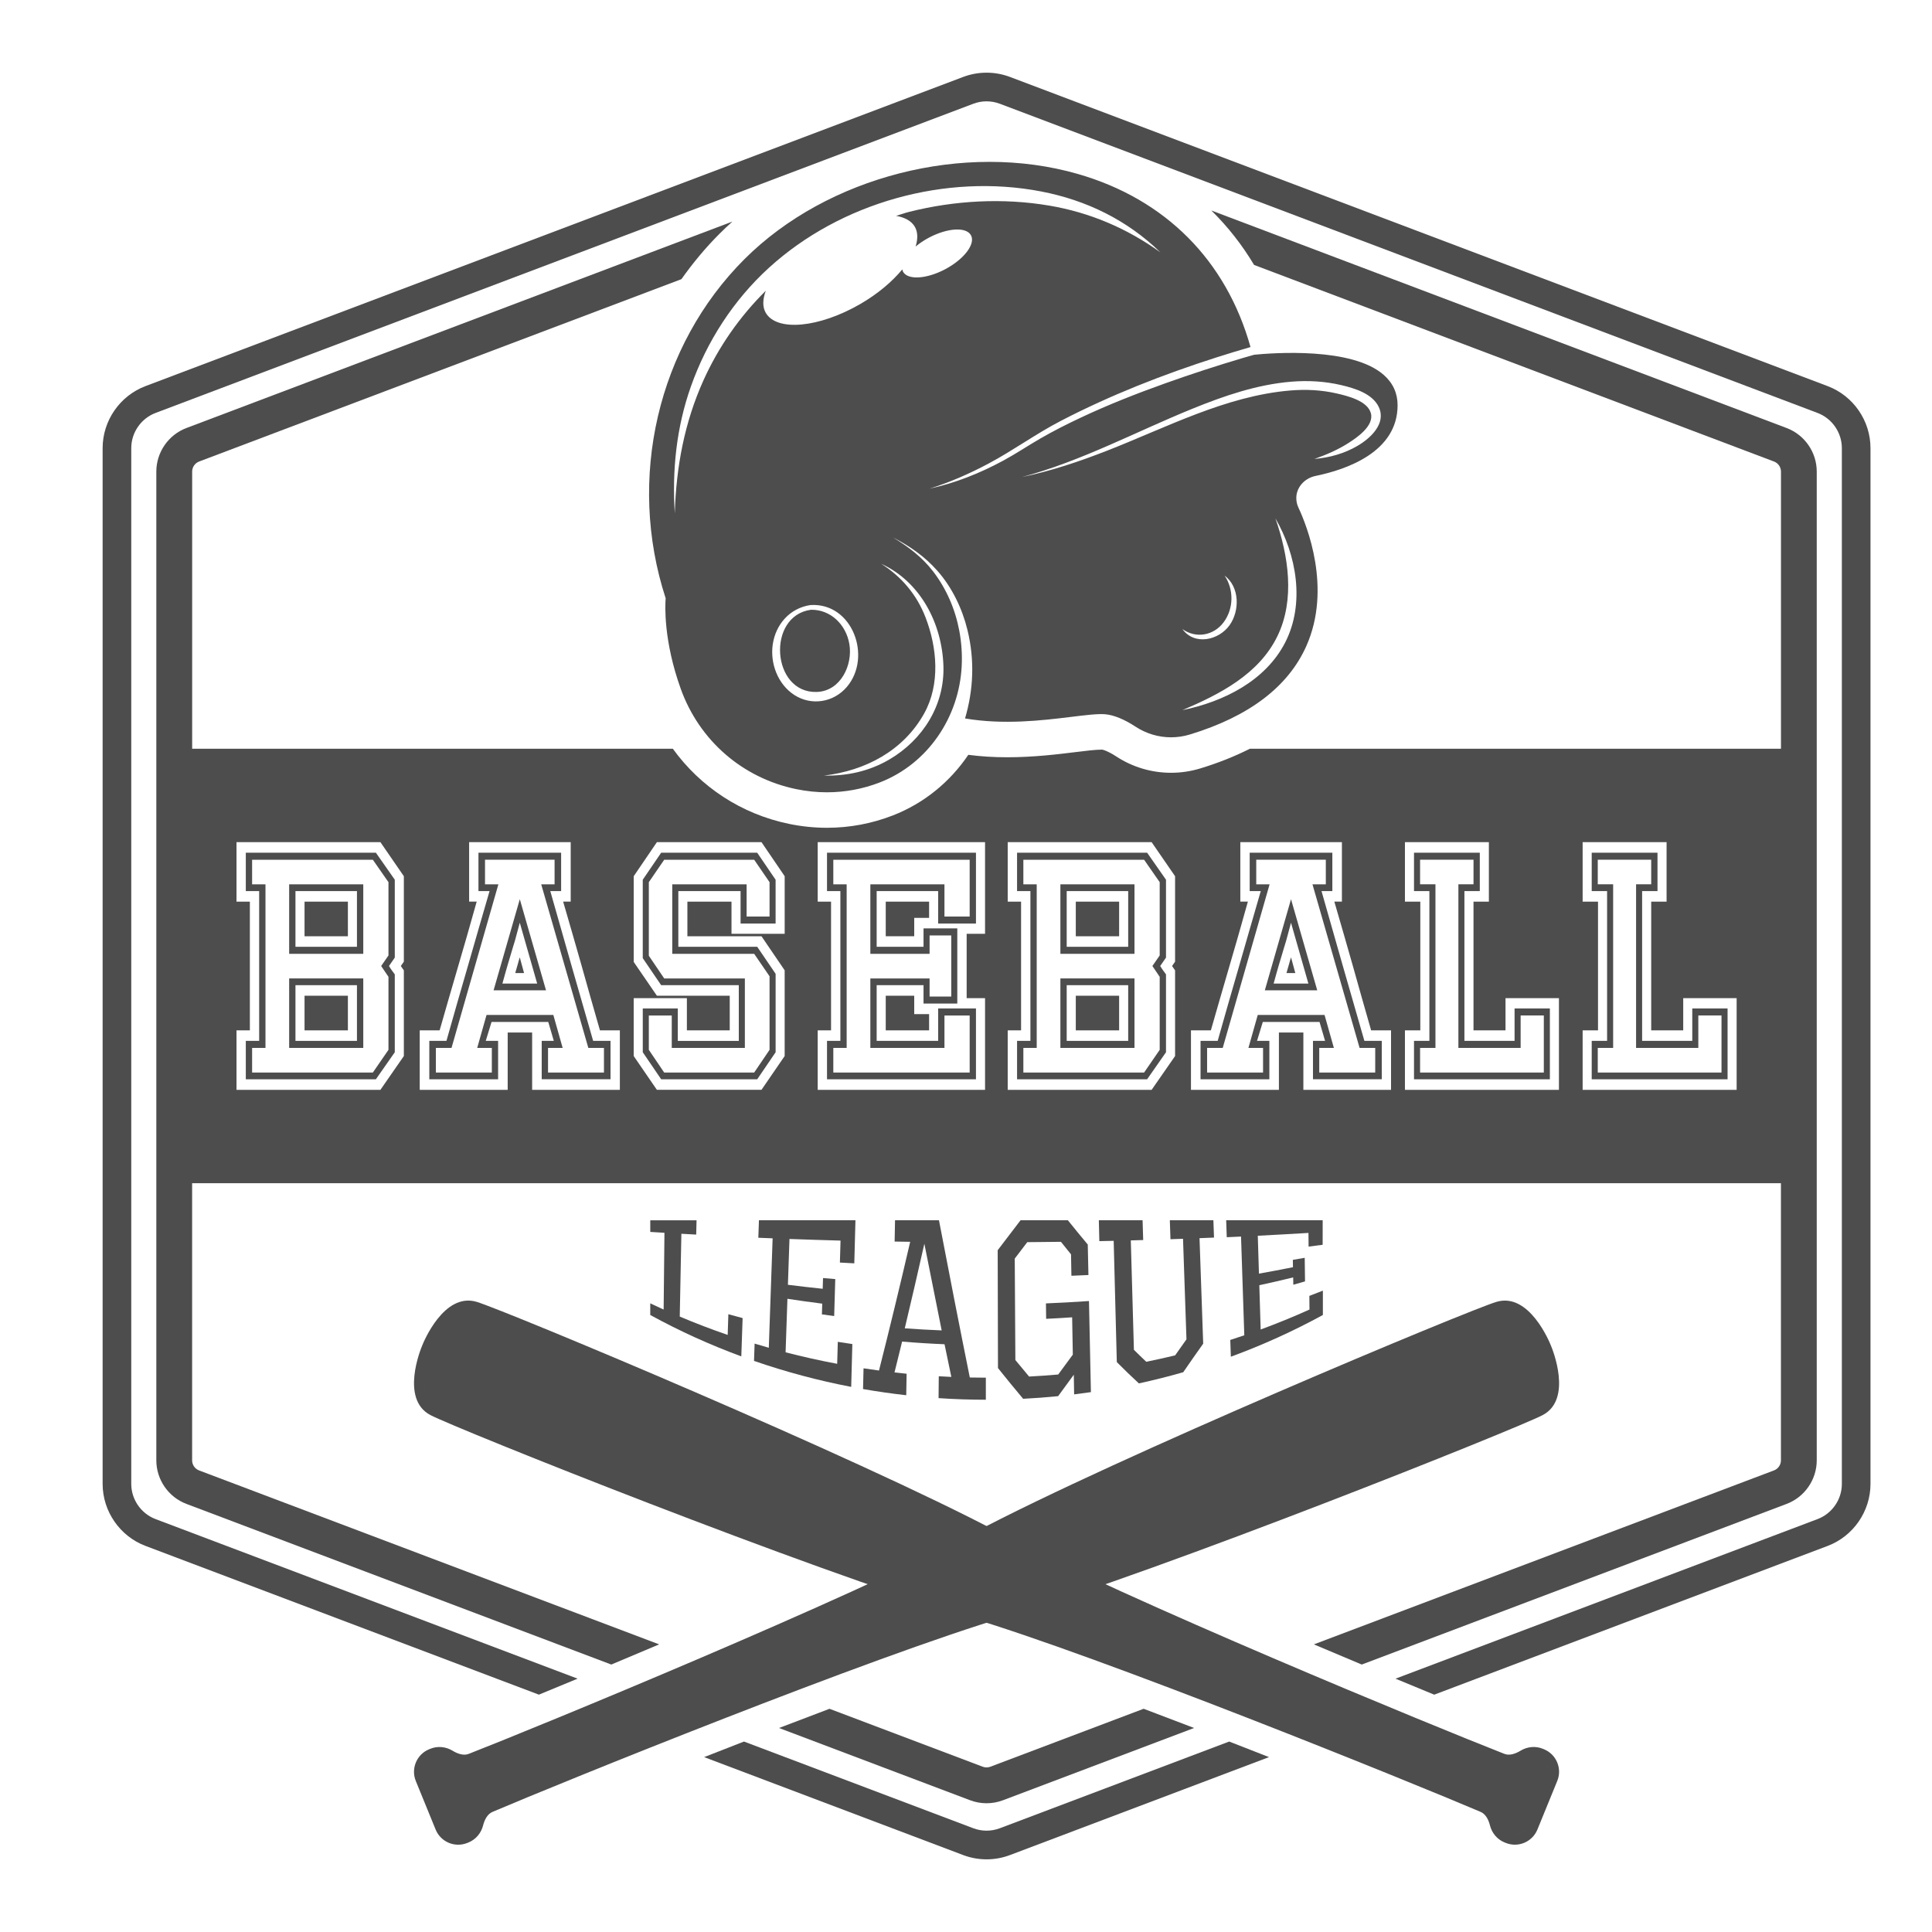
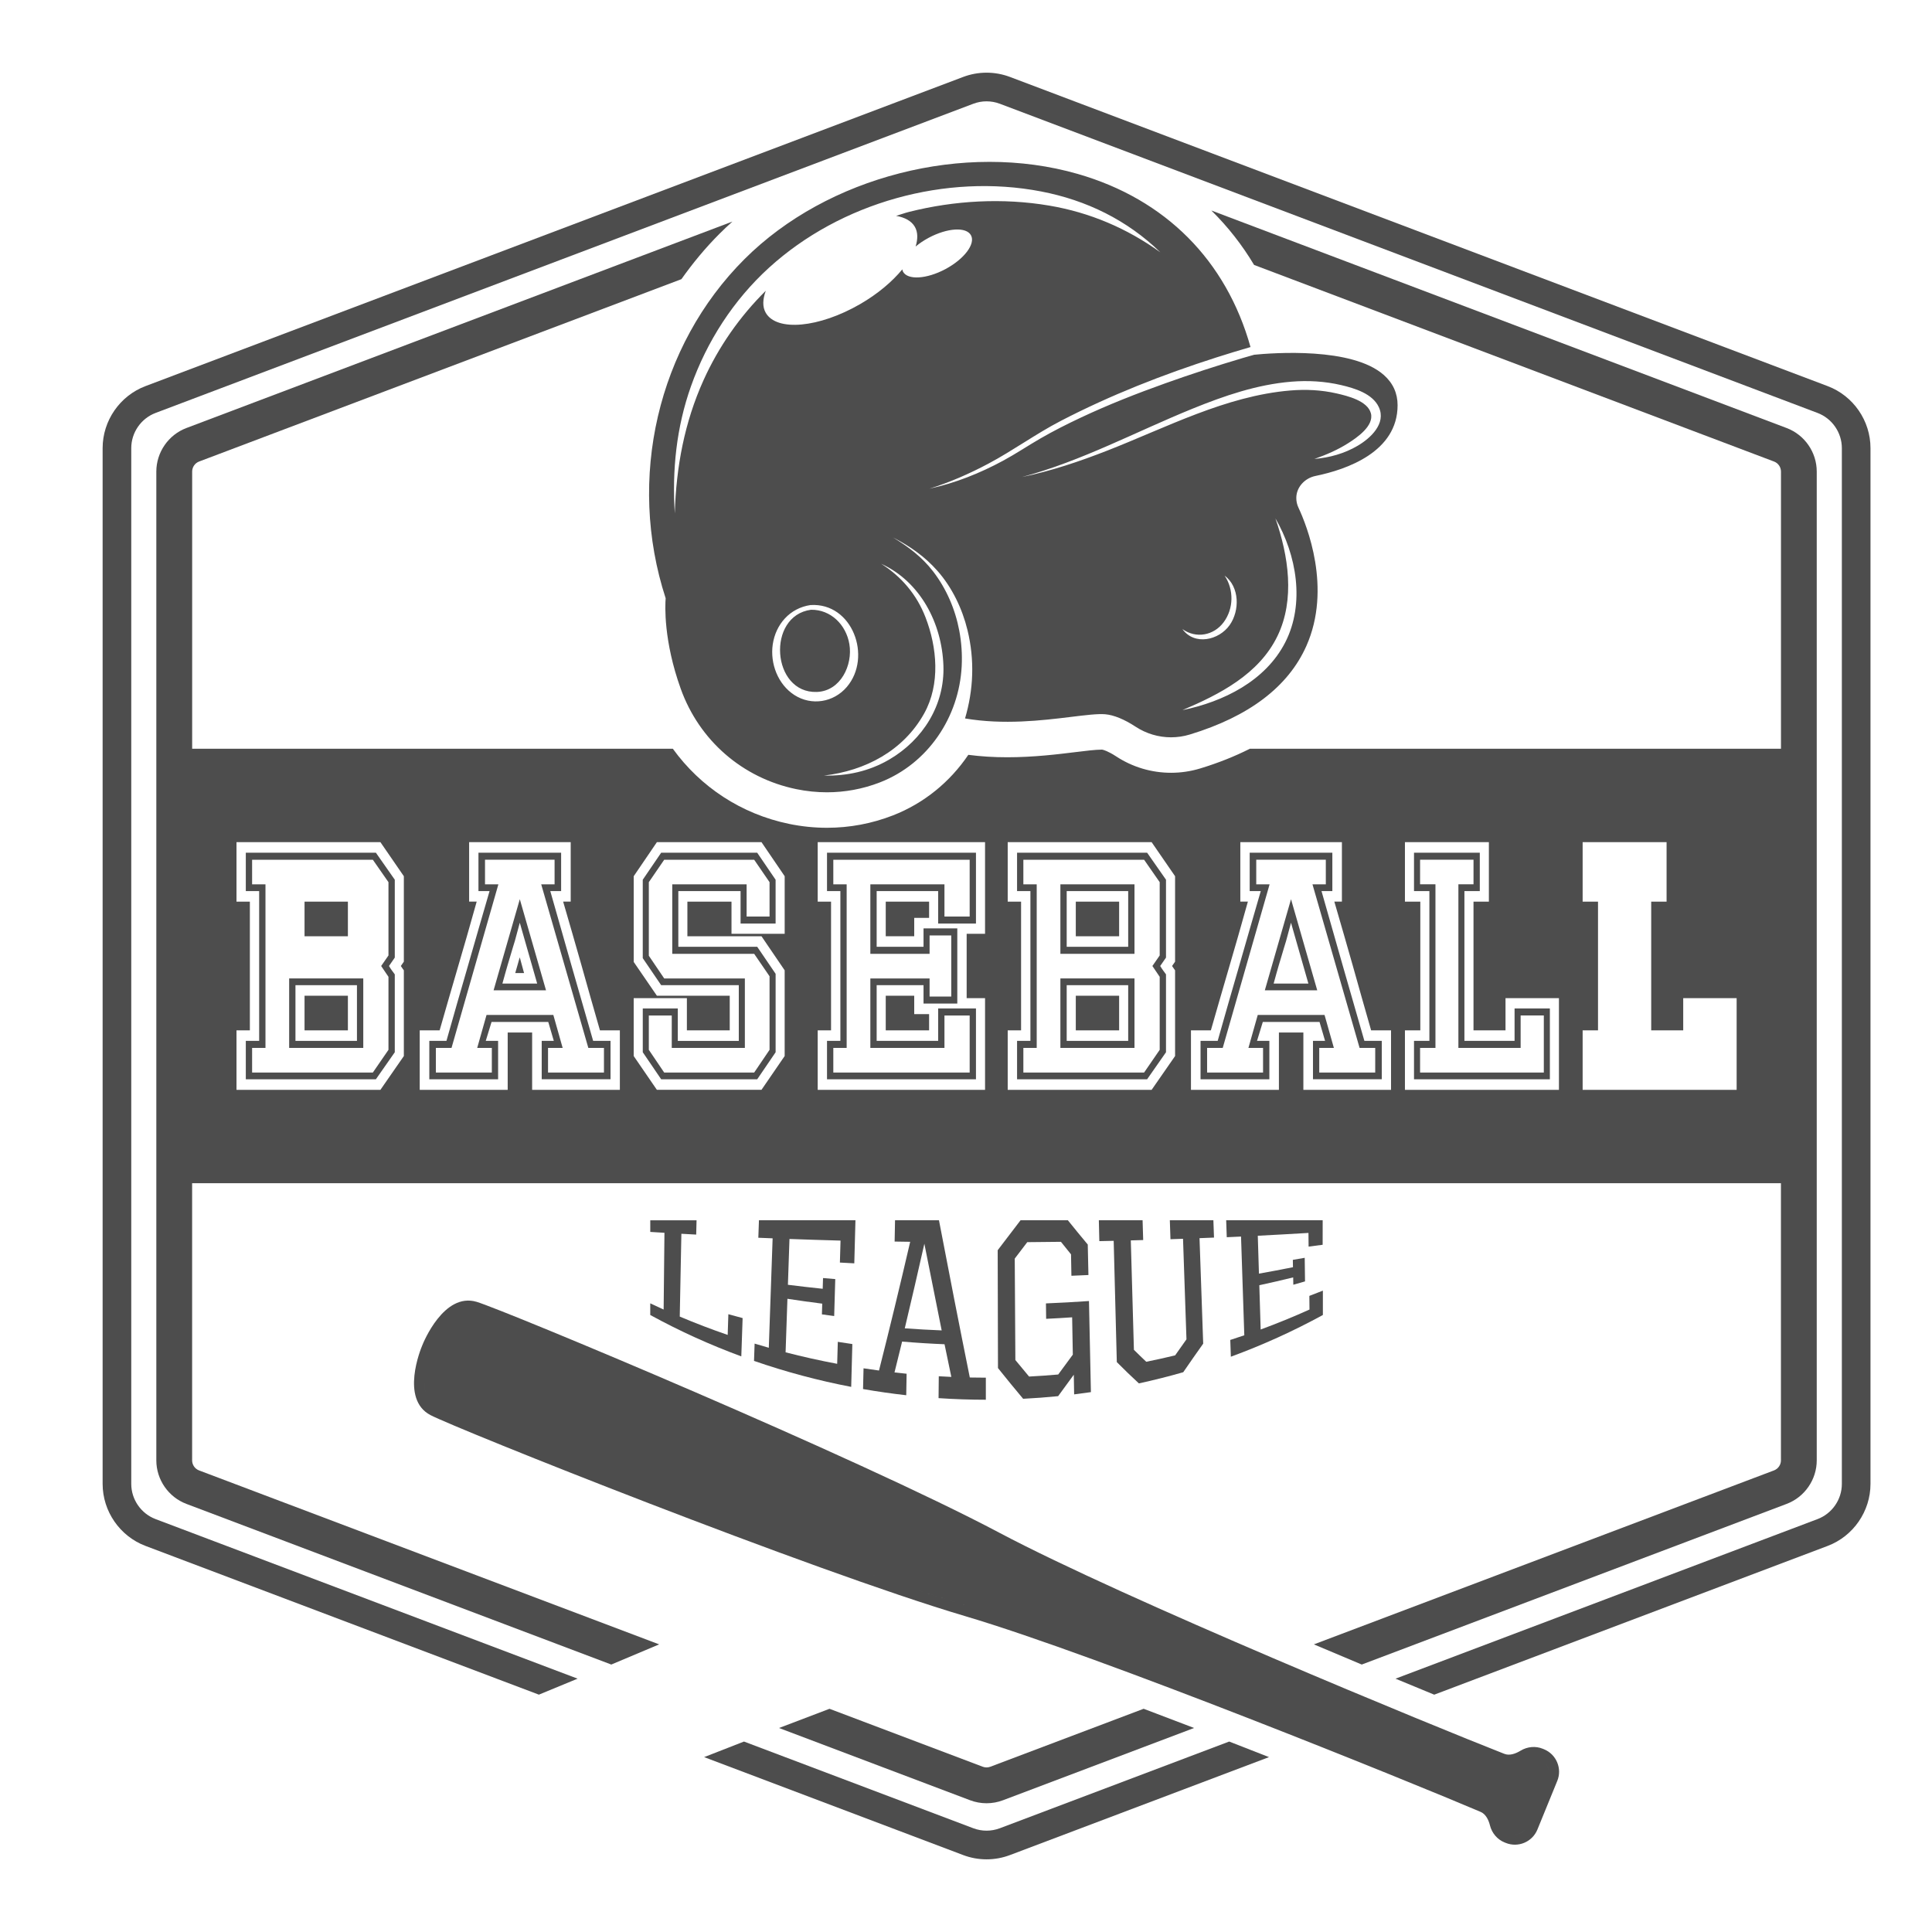
<svg xmlns="http://www.w3.org/2000/svg" version="1.1" x="0px" y="0px" viewBox="22.366 337.079 100 100" enable-background="new 22.366 337.079 100 100" xml:space="preserve">
  <g id="background">
    <g>
      <path fill="#4D4D4D" d="M116.966,357.065l-42.323-16.003c-0.782-0.295-1.643-0.295-2.425,0l-42.324,16.003    c-1.326,0.502-2.216,1.79-2.216,3.207v53.614c0,1.417,0.891,2.706,2.216,3.208l20.365,7.7c0.629-0.259,1.301-0.536,2.004-0.828    l-21.845-8.259c-0.753-0.285-1.258-1.016-1.258-1.82v-53.614c0-0.804,0.505-1.535,1.258-1.82l42.324-16.003    c0.222-0.084,0.455-0.126,0.688-0.126c0.234,0,0.467,0.042,0.689,0.126l42.323,16.003c0.752,0.284,1.258,1.016,1.258,1.82v53.614    c0,0.805-0.505,1.536-1.258,1.82l-21.845,8.26c0.704,0.292,1.375,0.569,2.004,0.828l20.365-7.7    c1.326-0.501,2.216-1.791,2.216-3.208v-53.614C119.183,358.855,118.292,357.566,116.966,357.065z" />
      <path fill="#4D4D4D" d="M74.119,431.708c-0.444,0.168-0.933,0.168-1.377,0l-11.868-4.487c-0.696,0.27-1.384,0.54-2.062,0.806    l13.406,5.069c0.391,0.148,0.802,0.222,1.213,0.222c0.411,0,0.822-0.074,1.213-0.222l13.406-5.069    c-0.676-0.266-1.364-0.535-2.061-0.806L74.119,431.708z" />
      <path fill="#4D4D4D" d="M74.282,430.259l9.891-3.74c-0.872-0.335-1.745-0.668-2.612-0.994l-7.935,3    c-0.127,0.048-0.266,0.048-0.393,0l-7.932-2.999c-0.864,0.325-1.739,0.658-2.613,0.994l9.889,3.739    c0.275,0.104,0.564,0.156,0.853,0.156C73.719,430.415,74.008,430.363,74.282,430.259z" />
      <g>
        <path fill="#4D4D4D" d="M66.329,370.415c-0.171-1.006-0.97-1.79-1.985-1.775c-2.315,0.308-2.042,4.336,0.301,4.254     C65.874,372.852,66.514,371.506,66.329,370.415z" />
        <path fill="#4D4D4D" d="M90.456,361.714c1.618-0.332,4.249-1.245,4.249-3.66c0-0.622-0.24-1.149-0.715-1.568     c-1.636-1.444-5.687-1.149-6.77-1.04c0.019-0.002,0.045-0.004,0.065-0.006c-0.194,0.056-0.388,0.108-0.581,0.166     c-1.356,0.402-2.702,0.841-4.034,1.317c-1.476,0.527-2.939,1.103-4.358,1.77c-0.712,0.335-1.42,0.691-2.101,1.085     c-0.648,0.375-1.271,0.794-1.931,1.15c-1.197,0.646-2.475,1.158-3.807,1.445c1.056-0.327,2.086-0.781,3.06-1.3     c1.276-0.68,2.446-1.537,3.73-2.204c2.581-1.34,5.307-2.407,8.075-3.293c0.582-0.186,1.167-0.363,1.754-0.534     c-1.254-4.474-4.393-7.652-8.942-8.96c-5.863-1.686-12.954,0.125-17.244,4.404c-4.501,4.489-6.101,11.375-4.086,17.559     c-0.03,0.375-0.113,2.193,0.779,4.681c0.961,2.68,3.196,4.623,5.979,5.198c0.532,0.11,1.064,0.164,1.59,0.164     c0.913,0,1.849-0.165,2.748-0.515c2.472-0.962,4.094-3.366,4.227-6.015c0.03-0.603-0.009-1.216-0.125-1.834     c-0.208-1.109-0.668-2.176-1.356-3.07c-0.574-0.746-1.278-1.273-2.075-1.757c0.886,0.459,1.638,0.98,2.303,1.732     c0.755,0.854,1.283,1.956,1.552,3.061c0.38,1.558,0.309,3.098-0.126,4.576c1.995,0.339,3.981,0.105,5.478-0.079     c0.747-0.092,1.392-0.171,1.777-0.138c0.446,0.039,0.99,0.261,1.573,0.644c0.553,0.362,1.19,0.549,1.834,0.549     c0.326,0,0.654-0.048,0.973-0.145c3.063-0.931,5.092-2.471,6.03-4.579c1.333-2.996,0.024-6.242-0.409-7.166     c-0.075-0.16-0.112-0.331-0.11-0.506C89.468,362.285,89.908,361.826,90.456,361.714z M63.483,373.053     c-0.852-0.549-1.264-1.632-1.12-2.618c0.154-1.047,0.889-1.881,1.949-2.038c2.175-0.143,3.212,2.687,1.883,4.241     C65.515,373.434,64.372,373.625,63.483,373.053z M71.197,371.526c0.074,2.042-1.057,3.844-2.801,4.865     c-1.043,0.61-2.184,0.857-3.383,0.832c2.139-0.249,4.116-1.286,5.189-3.218c0.842-1.516,0.671-3.417,0.066-4.979     c-0.453-1.17-1.238-2.098-2.292-2.766C70.008,367.19,71.118,369.341,71.197,371.526z M69.104,351.138     c-0.019-0.036-0.025-0.078-0.033-0.118c-0.52,0.631-1.265,1.268-2.186,1.8c-2.13,1.23-4.317,1.431-4.884,0.449     c-0.18-0.311-0.157-0.709,0.001-1.14c-1.343,1.328-2.441,2.901-3.218,4.62c-0.991,2.193-1.422,4.509-1.491,6.903     c-0.143-2.239,0.083-4.45,0.836-6.575c0.827-2.335,2.205-4.469,4.039-6.14c3.711-3.38,9.161-4.898,14.088-3.948     c2.349,0.453,4.454,1.482,6.17,3.15c-1.726-1.242-3.648-2.062-5.75-2.418c-2.401-0.407-4.903-0.268-7.26,0.326     c-0.225,0.057-0.444,0.139-0.667,0.204c0.443,0.08,0.791,0.258,0.968,0.565c0.164,0.283,0.159,0.638,0.041,1.023     c0.194-0.161,0.42-0.315,0.674-0.451c0.972-0.519,1.953-0.577,2.193-0.129s-0.355,1.231-1.326,1.75     C70.325,351.528,69.343,351.586,69.104,351.138z M85.75,366.871c0.781,0.586,0.792,1.81,0.263,2.562     c-0.553,0.785-1.818,1.075-2.445,0.208c0.704,0.504,1.623,0.334,2.135-0.356C86.225,368.583,86.238,367.592,85.75,366.871z      M88.888,370.331c-1.023,1.997-3.203,3.073-5.319,3.504c1.929-0.821,3.956-1.854,4.916-3.829c0.922-1.897,0.569-4.18-0.105-6.097     C89.48,365.8,89.92,368.318,88.888,370.331z M89.15,357.291c-3.328,0.277-6.418,1.919-9.482,3.115     c-1.437,0.561-2.89,1.051-4.402,1.364c3.078-0.823,5.892-2.346,8.831-3.54c1.636-0.665,3.337-1.25,5.109-1.395     c0.864-0.071,1.733-0.022,2.578,0.176c0.691,0.162,1.627,0.44,1.951,1.144c0.393,0.852-0.439,1.611-1.101,1.999     c-0.683,0.401-1.448,0.613-2.234,0.68c0.605-0.214,1.188-0.462,1.732-0.806c0.46-0.291,1.36-0.9,1.192-1.554     c-0.167-0.652-1.225-0.906-1.778-1.032C90.76,357.262,89.952,357.224,89.15,357.291z" />
      </g>
-       <path fill="#4D4D4D" d="M102.643,406.73c-0.062-0.162-1.123-2.775-2.82-2.267c-1.443,0.431-19.666,8.034-27.053,11.95    c-6.512,3.452-22.602,10.062-26.132,11.442c-0.286,0.12-0.619-0.02-0.847-0.159c-0.351-0.214-0.78-0.252-1.149-0.101l-0.064,0.026    c-0.643,0.262-0.952,0.999-0.69,1.642l1.027,2.515c0.263,0.643,0.999,0.952,1.642,0.69l0.064-0.026    c0.368-0.15,0.648-0.478,0.749-0.876c0.066-0.259,0.205-0.592,0.5-0.709c3.481-1.484,19.596-8.029,26.663-10.124    c8.016-2.376,26.351-9.707,27.682-10.409C103.784,409.498,102.712,406.893,102.643,406.73z M101.687,406.064    c0.031,0.05,0.061,0.098,0.089,0.146C101.747,406.162,101.718,406.113,101.687,406.064z M101.313,405.554    c0.014,0.016,0.026,0.031,0.039,0.047C101.339,405.585,101.327,405.569,101.313,405.554z M102.137,406.932l0.003,0.008    L102.137,406.932c0-0.001-0.002-0.005-0.005-0.013C102.135,406.927,102.137,406.931,102.137,406.932z M46.211,428.431    c-0.225-0.033-0.461-0.124-0.703-0.27c-0.08-0.049-0.167-0.068-0.253-0.086l0,0c0.086,0.018,0.173,0.037,0.253,0.086    C45.75,428.308,45.986,428.398,46.211,428.431z M48.027,430.198c0.266-0.112,0.578-0.243,0.932-0.39    c0.073-0.03,0.154-0.064,0.231-0.095v0c-0.076,0.032-0.158,0.065-0.231,0.095C48.605,429.956,48.292,430.086,48.027,430.198z     M53.853,427.814L53.853,427.814c-0.247,0.099-0.492,0.198-0.73,0.294C53.361,428.012,53.606,427.914,53.853,427.814z     M56.629,426.707L56.629,426.707c0.348-0.138,0.7-0.277,1.057-0.418C57.329,426.43,56.978,426.569,56.629,426.707z     M61.267,424.893L61.267,424.893c0.481-0.186,0.963-0.371,1.445-0.555C62.23,424.522,61.748,424.707,61.267,424.893z     M63.729,423.951c0.677-0.256,1.35-0.509,2.014-0.757C65.079,423.441,64.406,423.694,63.729,423.951z M77.806,419.113    c-1.267,0.428-2.427,0.801-3.426,1.097c-1.108,0.328-2.436,0.765-3.903,1.275c-0.88,0.306-1.81,0.638-2.772,0.988    c0.962-0.35,1.892-0.682,2.772-0.988c1.467-0.51,2.796-0.947,3.903-1.275C75.379,419.913,76.539,419.54,77.806,419.113    c0.95-0.321,1.961-0.672,3.009-1.045C79.766,418.44,78.756,418.792,77.806,419.113z M81.875,417.688    c0.714-0.257,1.442-0.522,2.177-0.793C83.318,417.166,82.59,417.431,81.875,417.688z M93.785,413.188    c0.662-0.26,1.302-0.512,1.911-0.755C95.087,412.676,94.448,412.928,93.785,413.188z M102.474,409.137    c0.035-0.149,0.05-0.31,0.05-0.473C102.524,408.828,102.509,408.988,102.474,409.137z" />
      <path fill="#4D4D4D" d="M102.282,427.62l-0.064-0.026c-0.368-0.151-0.798-0.113-1.149,0.101c-0.228,0.139-0.561,0.279-0.847,0.159    c-3.53-1.38-19.62-7.99-26.132-11.442c-7.387-3.916-25.61-11.518-27.053-11.95c-1.697-0.507-2.758,2.105-2.82,2.267    c-0.069,0.163-1.141,2.767,0.426,3.593c1.332,0.702,19.667,8.033,27.682,10.409c7.067,2.094,23.183,8.64,26.663,10.124    c0.295,0.117,0.434,0.45,0.499,0.709c0.101,0.398,0.381,0.726,0.749,0.876l0.064,0.026c0.643,0.263,1.38-0.047,1.642-0.69    l1.027-2.515C103.234,428.62,102.924,427.883,102.282,427.62z M101.352,428.161c0.08-0.049,0.167-0.068,0.253-0.086l0,0    C101.519,428.093,101.432,428.112,101.352,428.161c-0.241,0.147-0.478,0.237-0.703,0.27    C100.874,428.398,101.111,428.308,101.352,428.161z M44.337,408.664c0,0.163,0.014,0.323,0.05,0.473    C44.351,408.988,44.336,408.828,44.337,408.664z M52.691,413.037c-0.525-0.206-1.038-0.409-1.528-0.603    C51.653,412.628,52.167,412.831,52.691,413.037z M62.808,416.896c0.735,0.27,1.463,0.535,2.177,0.793    C64.271,417.431,63.543,417.166,62.808,416.896z M76.384,421.484c-1.467-0.51-2.796-0.947-3.903-1.275    c-0.999-0.296-2.159-0.669-3.426-1.097c-0.95-0.321-1.961-0.672-3.009-1.045c1.049,0.373,2.059,0.724,3.009,1.045    c1.267,0.428,2.427,0.801,3.426,1.097C73.588,420.538,74.917,420.975,76.384,421.484c0.88,0.306,1.81,0.638,2.772,0.988    C78.194,422.122,77.264,421.79,76.384,421.484z M81.117,423.194c0.664,0.247,1.337,0.5,2.014,0.757    C82.454,423.694,81.781,423.441,81.117,423.194z M85.593,424.893L85.593,424.893c-0.481-0.186-0.963-0.371-1.445-0.555    C84.63,424.522,85.112,424.707,85.593,424.893z M90.231,426.707L90.231,426.707c-0.348-0.138-0.7-0.277-1.057-0.418    C89.531,426.43,89.883,426.569,90.231,426.707z M93.007,427.814L93.007,427.814c0.247,0.099,0.492,0.198,0.73,0.294    C93.499,428.012,93.254,427.914,93.007,427.814z M99.196,430.352c-0.371-0.158-0.893-0.377-1.526-0.639h0    C98.303,429.975,98.826,430.194,99.196,430.352c0.199,0.079,0.369,0.212,0.507,0.393    C99.565,430.564,99.395,430.431,99.196,430.352z M100.786,432.016c0.186-0.002,0.364-0.078,0.496-0.208    C101.151,431.939,100.972,432.014,100.786,432.016z M102.312,428.282c0.131,0.132,0.206,0.311,0.208,0.496    C102.517,428.592,102.442,428.413,102.312,428.282z" />
      <g>
        <path fill="#4D4D4D" d="M56.588,381.215l-0.953,1.399v4.059l0.953,1.399h4.018v2.883h-3.157v-1.679h-1.813v2.267l0.953,1.4h4.97     l0.953-1.4v-4.059l-0.953-1.4h-4.083v-2.883h3.222v1.68h1.813v-2.267l-0.953-1.399H56.588z M62.198,384.518h-1.187v-1.666h-3.849     v3.597h4.24l0.796,1.162v3.807l-0.796,1.176h-4.657l-0.796-1.176v-1.777h1.187v1.679h1.905h1.879v-3.597h-4.175l-0.796-1.176     v-3.807l0.796-1.161h4.657l0.796,1.161V384.518z" />
        <polygon fill="#4D4D4D" points="69.686,385.539 69.686,384.588 70.456,384.588 70.456,383.748 68.212,383.748 68.212,385.539         " />
        <path fill="#4D4D4D" d="M65.864,390.955h-0.692v1.988h7.71v-3.667h-1.957v1.679h-3.183v-2.883h2.426v0.952h1.748v-3.891h-1.748     v0.951h-2.426v-2.883h3.183v1.68h1.957v-3.667h-7.71v1.987h0.692V390.955z M65.498,382.852v-1.273h7.058v2.939h-1.305v-1.666     h-3.836v3.597h2.113h0.953v-0.951h1.122v3.163h-1.122v-0.938h-1.331h-1.735v3.597h3.836v-1.679h1.305v2.953h-7.058v-1.274h0.691     v-8.468H65.498z" />
        <polygon fill="#4D4D4D" points="68.212,388.618 68.212,390.41 70.456,390.41 70.456,389.57 69.686,389.57 69.686,388.618    " />
        <rect x="78.049" y="388.618" fill="#4D4D4D" width="2.243" height="1.792" />
        <rect x="78.049" y="383.748" fill="#4D4D4D" width="2.243" height="1.792" />
        <path fill="#4D4D4D" d="M77.252,391.319h3.835v-3.597h-3.835V391.319z M77.578,388.072h3.183v2.883h-3.183V388.072z" />
        <path fill="#4D4D4D" d="M51.951,387.072c-0.361-1.255-0.728-2.544-1.102-3.87h0.561v-1.987h-4.279v1.987h0.574     c-0.2,0.681-0.391,1.341-0.574,1.98c-0.182,0.639-0.365,1.274-0.548,1.903c-0.183,0.63-0.365,1.262-0.548,1.896     c-0.182,0.634-0.37,1.293-0.561,1.973h-0.887v1.988h3.561v-1.988h-0.639l0.3-0.98h2.935c0.052,0.187,0.102,0.357,0.15,0.511     c0.047,0.154,0.093,0.31,0.137,0.468h-0.626v1.988h3.562v-1.988h-0.9C52.684,389.621,52.312,388.327,51.951,387.072z      M53.628,392.593h-2.896v-1.274h0.757l-0.483-1.707h-3.457l-0.483,1.707h0.757v1.274h-2.896v-1.274h0.809l2.426-8.468H47.47     v-1.273h3.601v1.273h-0.692l2.439,8.468h0.809V392.593z" />
        <rect x="38.129" y="383.748" fill="#4D4D4D" width="2.244" height="1.792" />
        <path fill="#4D4D4D" d="M37.333,391.319h3.836v-3.597h-3.836V391.319z M37.659,388.072h3.183v2.883h-3.183V388.072z" />
        <rect x="38.129" y="388.618" fill="#4D4D4D" width="2.244" height="1.792" />
        <path fill="#4D4D4D" d="M77.252,386.449h3.835v-3.597h-3.835V386.449z M77.578,383.202h3.183v2.883h-3.183V383.202z" />
        <path fill="#4D4D4D" d="M35.089,381.215v1.987h0.691v7.753h-0.691v1.988h6.732l0.979-1.4v-4.031     c-0.044-0.056-0.094-0.124-0.15-0.203c-0.057-0.079-0.107-0.156-0.15-0.231l0.3-0.434v-4.031l-0.979-1.399H35.089z      M42.473,386.533l-0.378,0.546l0.378,0.56v3.779l-0.809,1.176h-6.249v-1.274h0.692v-8.468h-0.692v-1.273h6.249l0.809,1.161     V386.533z" />
        <path fill="#4D4D4D" d="M48.592,385.98c-0.226,0.779-0.452,1.565-0.678,2.358h2.714l-1.357-4.716     C49.044,384.415,48.818,385.201,48.592,385.98z M48.37,387.989c0.052-0.196,0.1-0.369,0.144-0.518     c0.043-0.149,0.085-0.294,0.124-0.434c0.039-0.14,0.083-0.285,0.13-0.434c0.048-0.149,0.098-0.317,0.15-0.504     c0.07-0.215,0.13-0.425,0.182-0.63c0.052-0.205,0.109-0.415,0.17-0.63l0.9,3.149H48.37z" />
        <path fill="#4D4D4D" d="M49.218,386.799c-0.009,0.037-0.02,0.077-0.033,0.119c-0.013,0.042-0.03,0.103-0.052,0.182     s-0.054,0.194-0.098,0.343h0.456l-0.222-0.812C49.244,386.706,49.227,386.762,49.218,386.799z" />
-         <path fill="#4D4D4D" d="M37.333,386.449h3.836v-3.597h-3.836V386.449z M37.659,383.202h3.183v2.883h-3.183V383.202z" />
-         <path fill="#4D4D4D" d="M89.137,386.799c-0.009,0.037-0.02,0.077-0.033,0.119c-0.013,0.042-0.03,0.103-0.052,0.182     s-0.054,0.194-0.098,0.343h0.457l-0.222-0.812C89.163,386.706,89.146,386.762,89.137,386.799z" />
        <path fill="#4D4D4D" d="M91.87,387.072c-0.361-1.255-0.728-2.544-1.103-3.87h0.561v-1.987H87.05v1.987h0.573     c-0.2,0.681-0.391,1.341-0.573,1.98c-0.183,0.639-0.366,1.274-0.548,1.903c-0.182,0.63-0.366,1.262-0.548,1.896     s-0.369,1.293-0.561,1.973h-0.887v1.988h3.562v-1.988h-0.639l0.3-0.98h2.935c0.052,0.187,0.102,0.357,0.15,0.511     c0.048,0.154,0.093,0.31,0.137,0.468h-0.626v1.988h3.561v-1.988h-0.9C92.602,389.621,92.231,388.327,91.87,387.072z      M93.547,392.593H90.65v-1.274h0.757l-0.483-1.707h-3.457l-0.483,1.707h0.757v1.274h-2.896v-1.274h0.809l2.426-8.468h-0.691     v-1.273h3.601v1.273h-0.691l2.439,8.468h0.809V392.593z" />
        <path fill="#4D4D4D" d="M88.511,385.98c-0.226,0.779-0.452,1.565-0.678,2.358h2.713l-1.357-4.716     C88.963,384.415,88.737,385.201,88.511,385.98z M88.289,387.989c0.052-0.196,0.1-0.369,0.143-0.518     c0.043-0.149,0.085-0.294,0.124-0.434c0.04-0.14,0.083-0.285,0.131-0.434c0.048-0.149,0.098-0.317,0.15-0.504     c0.07-0.215,0.13-0.425,0.182-0.63c0.052-0.205,0.109-0.415,0.169-0.63l0.9,3.149H88.289z" />
        <path fill="#4D4D4D" d="M114.845,359.235l-29.78-11.261c0.851,0.835,1.591,1.777,2.212,2.818l26.913,10.176     c0.215,0.081,0.359,0.29,0.359,0.52v14.346h-27.49c-0.777,0.392-1.632,0.735-2.571,1.02c-0.491,0.149-0.999,0.224-1.51,0.224     c-1.011,0-1.994-0.293-2.842-0.849c-0.403-0.265-0.661-0.342-0.727-0.35c-0.001,0-0.004,0-0.006,0     c-0.324,0-0.863,0.066-1.385,0.131c-0.911,0.112-2.158,0.265-3.514,0.265c-0.714,0-1.378-0.042-2.018-0.126     c-0.946,1.399-2.291,2.508-3.902,3.135c-1.091,0.425-2.24,0.641-3.415,0.641c-0.655,0-1.315-0.068-1.963-0.202     c-2.473-0.511-4.585-1.911-6.014-3.889h-24.88v-14.346c0-0.23,0.144-0.439,0.359-0.52l24.964-9.439     c0.59-0.831,1.242-1.621,1.971-2.349c0.217-0.216,0.44-0.427,0.669-0.632l-28.261,10.686c-0.932,0.352-1.557,1.258-1.557,2.254     v51.18c0,0.996,0.626,1.902,1.557,2.253l21.992,8.315c0.803-0.336,1.631-0.685,2.478-1.044l-23.815-9.004     c-0.215-0.081-0.359-0.29-0.359-0.52v-14.347h82.237v14.347c0,0.23-0.144,0.438-0.36,0.52l-23.815,9.004     c0.847,0.359,1.675,0.708,2.478,1.044l21.992-8.315c0.932-0.352,1.558-1.257,1.558-2.253v-51.18     C116.402,360.493,115.776,359.587,114.845,359.235z M43.269,386.855l-0.156,0.224c0.034,0.047,0.065,0.091,0.091,0.133     c0.026,0.042,0.048,0.072,0.065,0.091v4.437l-1.213,1.749h-7.449v-3.079h0.692v-6.662h-0.692v-3.079h7.449l1.213,1.763V386.855z      M54.449,393.489h-4.54v-2.967h-1.265v2.967h-4.553v-3.079h1.03c0.174-0.607,0.337-1.173,0.489-1.701     c0.152-0.527,0.304-1.05,0.456-1.567c0.152-0.518,0.307-1.05,0.464-1.596c0.156-0.546,0.326-1.145,0.509-1.799h-0.391v-3.079     h5.257v3.079h-0.391c0.165,0.569,0.326,1.125,0.483,1.666c0.157,0.541,0.311,1.08,0.463,1.617     c0.152,0.537,0.306,1.084,0.463,1.644c0.156,0.56,0.322,1.138,0.496,1.736h1.031V393.489z M62.981,385.413h-2.753v-1.666h-2.283     v1.792h3.835l1.2,1.763v4.437l-1.2,1.749h-5.414l-1.2-1.749v-2.995h2.753v1.666h2.218v-1.792h-3.77l-1.2-1.749v-4.437l1.2-1.763     h5.414l1.2,1.763V385.413z M73.352,385.413H72.4v3.331h0.952v4.745H64.69v-3.079h0.691v-6.662H64.69v-3.079h8.662V385.413z      M83.188,386.855l-0.156,0.224c0.035,0.047,0.065,0.091,0.091,0.133c0.026,0.042,0.048,0.072,0.065,0.091v4.437l-1.214,1.749     h-7.449v-3.079h0.692v-6.662h-0.692v-3.079h7.449l1.214,1.763V386.855z M94.368,393.489h-4.54v-2.967h-1.266v2.967H84.01v-3.079     h1.03c0.174-0.607,0.337-1.173,0.489-1.701c0.152-0.527,0.304-1.05,0.456-1.567c0.152-0.518,0.307-1.05,0.463-1.596     c0.156-0.546,0.326-1.145,0.508-1.799h-0.391v-3.079h5.258v3.079h-0.392c0.165,0.569,0.327,1.125,0.483,1.666     c0.156,0.541,0.311,1.08,0.463,1.617c0.152,0.537,0.307,1.084,0.463,1.644c0.156,0.56,0.321,1.138,0.495,1.736h1.031V393.489z      M103.056,393.489h-7.971v-3.079h0.796v-6.662h-0.796v-3.079h4.345v3.079h-0.796v6.662h1.657v-1.666h2.765V393.489z      M112.254,393.489h-7.971v-3.079h0.796v-6.662h-0.796v-3.079h4.345v3.079h-0.796v6.662h1.657v-1.666h2.765V393.489z" />
-         <path fill="#4D4D4D" d="M107.362,383.202h0.796v-1.987h-3.405v1.987h0.796v7.753h-0.796v1.988h7.032v-3.667h-1.827v1.679h-2.596     V383.202z M110.271,391.319v-1.679h1.2v2.953h-6.405v-1.274h0.796v-8.468h-0.796v-1.273h2.766v1.273h-0.783v8.468H110.271z" />
        <path fill="#4D4D4D" d="M98.164,383.202h0.796v-1.987h-3.405v1.987h0.796v7.753h-0.796v1.988h7.032v-3.667h-1.827v1.679h-2.596     V383.202z M101.074,391.319v-1.679h1.2v2.953h-6.405v-1.274h0.796v-8.468h-0.796v-1.273h2.766v1.273h-0.783v8.468H101.074z" />
        <path fill="#4D4D4D" d="M75.009,381.215v1.987H75.7v7.753h-0.691v1.988h6.731l0.978-1.4v-4.031     c-0.043-0.056-0.093-0.124-0.149-0.203s-0.107-0.156-0.151-0.231l0.3-0.434v-4.031l-0.978-1.399H75.009z M82.392,386.533     l-0.378,0.546l0.378,0.56v3.779l-0.808,1.176h-6.249v-1.274h0.691v-8.468h-0.691v-1.273h6.249l0.808,1.161V386.533z" />
      </g>
      <g>
        <path fill="#4D4D4D" d="M58.401,400.981c-0.256-0.014-0.511-0.028-0.767-0.042c-0.028,1.429-0.056,2.857-0.084,4.286     c0.816,0.345,1.643,0.661,2.481,0.949c0.012-0.357,0.024-0.715,0.035-1.072c0.245,0.069,0.491,0.136,0.738,0.201     c-0.023,0.661-0.045,1.321-0.068,1.982c-1.616-0.595-3.193-1.309-4.713-2.142c0-0.201,0-0.402,0-0.603     c0.23,0.109,0.461,0.216,0.693,0.321c0.014-1.324,0.028-2.649,0.042-3.973c-0.245-0.015-0.49-0.03-0.734-0.045     c0-0.201,0-0.402,0-0.602c0.799,0,1.597,0,2.396,0C58.413,400.487,58.407,400.734,58.401,400.981z" />
        <path fill="#4D4D4D" d="M66.584,402.469c-0.248-0.012-0.497-0.026-0.745-0.04c0.011-0.379,0.022-0.758,0.033-1.137     c-0.882-0.024-1.763-0.052-2.643-0.084c-0.027,0.79-0.054,1.581-0.081,2.371c0.599,0.076,1.199,0.145,1.801,0.207     c0.006-0.185,0.011-0.37,0.017-0.555c0.211,0.018,0.422,0.036,0.633,0.053c-0.019,0.637-0.037,1.275-0.056,1.913     c-0.212-0.028-0.424-0.057-0.635-0.086c0.006-0.185,0.011-0.37,0.017-0.555c-0.603-0.076-1.204-0.16-1.802-0.252     c-0.032,0.924-0.063,1.847-0.095,2.771c0.883,0.228,1.773,0.427,2.67,0.595c0.011-0.379,0.022-0.758,0.033-1.137     c0.25,0.04,0.501,0.078,0.752,0.114c-0.02,0.739-0.039,1.478-0.059,2.217c-1.705-0.328-3.387-0.776-5.03-1.345     c0.01-0.298,0.021-0.596,0.031-0.895c0.244,0.074,0.488,0.146,0.734,0.215c0.066-1.888,0.132-3.776,0.198-5.664     c-0.247-0.01-0.494-0.02-0.74-0.03c0.011-0.302,0.021-0.603,0.032-0.905c1.665,0,3.33,0,4.995,0     C66.623,400.983,66.604,401.726,66.584,402.469z" />
        <path fill="#4D4D4D" d="M72.563,408.378c0.277,0.006,0.553,0.009,0.83,0.009c0,0.381,0,0.761,0,1.142     c-0.816-0.001-1.633-0.028-2.447-0.083c0.004-0.377,0.008-0.754,0.011-1.132c0.217,0.013,0.434,0.024,0.65,0.033     c-0.118-0.564-0.235-1.128-0.352-1.69c-0.733-0.03-1.465-0.076-2.196-0.138c-0.131,0.536-0.262,1.068-0.394,1.597     c0.209,0.024,0.418,0.046,0.627,0.067c-0.006,0.371-0.012,0.742-0.019,1.113c-0.748-0.084-1.494-0.191-2.236-0.32     c0.009-0.358,0.018-0.716,0.026-1.074c0.266,0.041,0.533,0.079,0.8,0.115c0.548-2.162,1.087-4.391,1.614-6.663     c-0.268-0.004-0.537-0.008-0.805-0.012c0.007-0.367,0.014-0.735,0.021-1.102c0.758,0,1.516,0,2.274,0     C71.481,402.93,72.013,405.654,72.563,408.378z M69.197,405.833c0.636,0.046,1.272,0.082,1.91,0.107     c-0.304-1.505-0.603-3.002-0.896-4.486C69.878,402.93,69.54,404.392,69.197,405.833z" />
        <path fill="#4D4D4D" d="M78.703,403.074c-0.293,0.014-0.587,0.027-0.881,0.038c-0.007-0.369-0.013-0.739-0.02-1.108     c-0.174-0.215-0.348-0.431-0.522-0.649c-0.581,0.008-1.162,0.014-1.743,0.018c-0.215,0.283-0.431,0.566-0.648,0.85     c0.011,1.75,0.022,3.5,0.032,5.251c0.236,0.288,0.472,0.573,0.71,0.855c0.503-0.026,1.006-0.062,1.508-0.106     c0.253-0.343,0.505-0.686,0.756-1.028c-0.012-0.644-0.023-1.288-0.035-1.932c-0.448,0.031-0.897,0.057-1.346,0.078     c-0.003-0.266-0.007-0.532-0.01-0.798c0.743-0.03,1.486-0.071,2.227-0.123c0.033,1.572,0.067,3.143,0.1,4.715     c-0.289,0.042-0.578,0.081-0.868,0.117c-0.006-0.339-0.012-0.678-0.018-1.017c-0.269,0.369-0.539,0.739-0.811,1.109     c-0.602,0.06-1.206,0.106-1.811,0.136c-0.437-0.52-0.871-1.05-1.302-1.589c-0.005-2.034-0.01-4.067-0.015-6.101     c0.397-0.518,0.792-1.037,1.184-1.552c0.816,0,1.632,0,2.447,0c0.342,0.426,0.686,0.846,1.031,1.258     C78.681,402.024,78.692,402.549,78.703,403.074z" />
        <path fill="#4D4D4D" d="M85.203,401.136c-0.25,0.01-0.5,0.021-0.75,0.03c0.063,1.82,0.127,3.64,0.19,5.46     c-0.343,0.481-0.687,0.975-1.033,1.479c-0.759,0.218-1.524,0.41-2.295,0.578c-0.381-0.35-0.762-0.718-1.143-1.102     c-0.054-2.092-0.108-4.184-0.162-6.277c-0.248,0.006-0.495,0.011-0.743,0.016c-0.008-0.361-0.017-0.721-0.025-1.082     c0.755,0,1.509,0,2.264,0c0.01,0.342,0.021,0.684,0.031,1.026c-0.214,0.006-0.427,0.012-0.641,0.018     c0.054,1.888,0.107,3.775,0.161,5.663c0.213,0.212,0.426,0.418,0.639,0.619c0.5-0.101,0.998-0.211,1.494-0.331     c0.196-0.281,0.392-0.558,0.587-0.831c-0.059-1.735-0.119-3.47-0.178-5.204c-0.217,0.008-0.433,0.015-0.65,0.023     c-0.011-0.327-0.022-0.654-0.033-0.982c0.751,0,1.502,0,2.254,0C85.182,400.539,85.193,400.838,85.203,401.136z" />
        <path fill="#4D4D4D" d="M90.826,401.509c-0.242,0.032-0.484,0.064-0.727,0.094c-0.002-0.236-0.005-0.472-0.007-0.708     c-0.872,0.053-1.747,0.101-2.623,0.146c0.02,0.654,0.04,1.307,0.06,1.961c0.59-0.104,1.177-0.215,1.761-0.333     c-0.002-0.127-0.005-0.254-0.007-0.38c0.205-0.035,0.41-0.07,0.615-0.106c0.005,0.407,0.011,0.814,0.016,1.221     c-0.201,0.059-0.403,0.116-0.606,0.173c-0.002-0.127-0.005-0.254-0.007-0.38c-0.581,0.143-1.165,0.278-1.753,0.405     c0.023,0.764,0.046,1.528,0.07,2.292c0.854-0.314,1.697-0.659,2.527-1.033c-0.002-0.236-0.005-0.471-0.007-0.707     c0.234-0.089,0.468-0.179,0.7-0.272c0,0.42,0,0.84,0,1.26c-1.536,0.841-3.129,1.561-4.763,2.16     c-0.01-0.289-0.02-0.579-0.03-0.868c0.243-0.078,0.485-0.158,0.726-0.241c-0.056-1.703-0.113-3.407-0.169-5.11     c-0.246,0.012-0.493,0.023-0.739,0.034c-0.01-0.293-0.02-0.585-0.03-0.878c1.665,0,3.33,0,4.995,0     C90.826,400.663,90.826,401.086,90.826,401.509z" />
      </g>
    </g>
  </g>
  <g id="pattern-1">
</g>
  <g id="pattern-2_1_">
</g>
</svg>